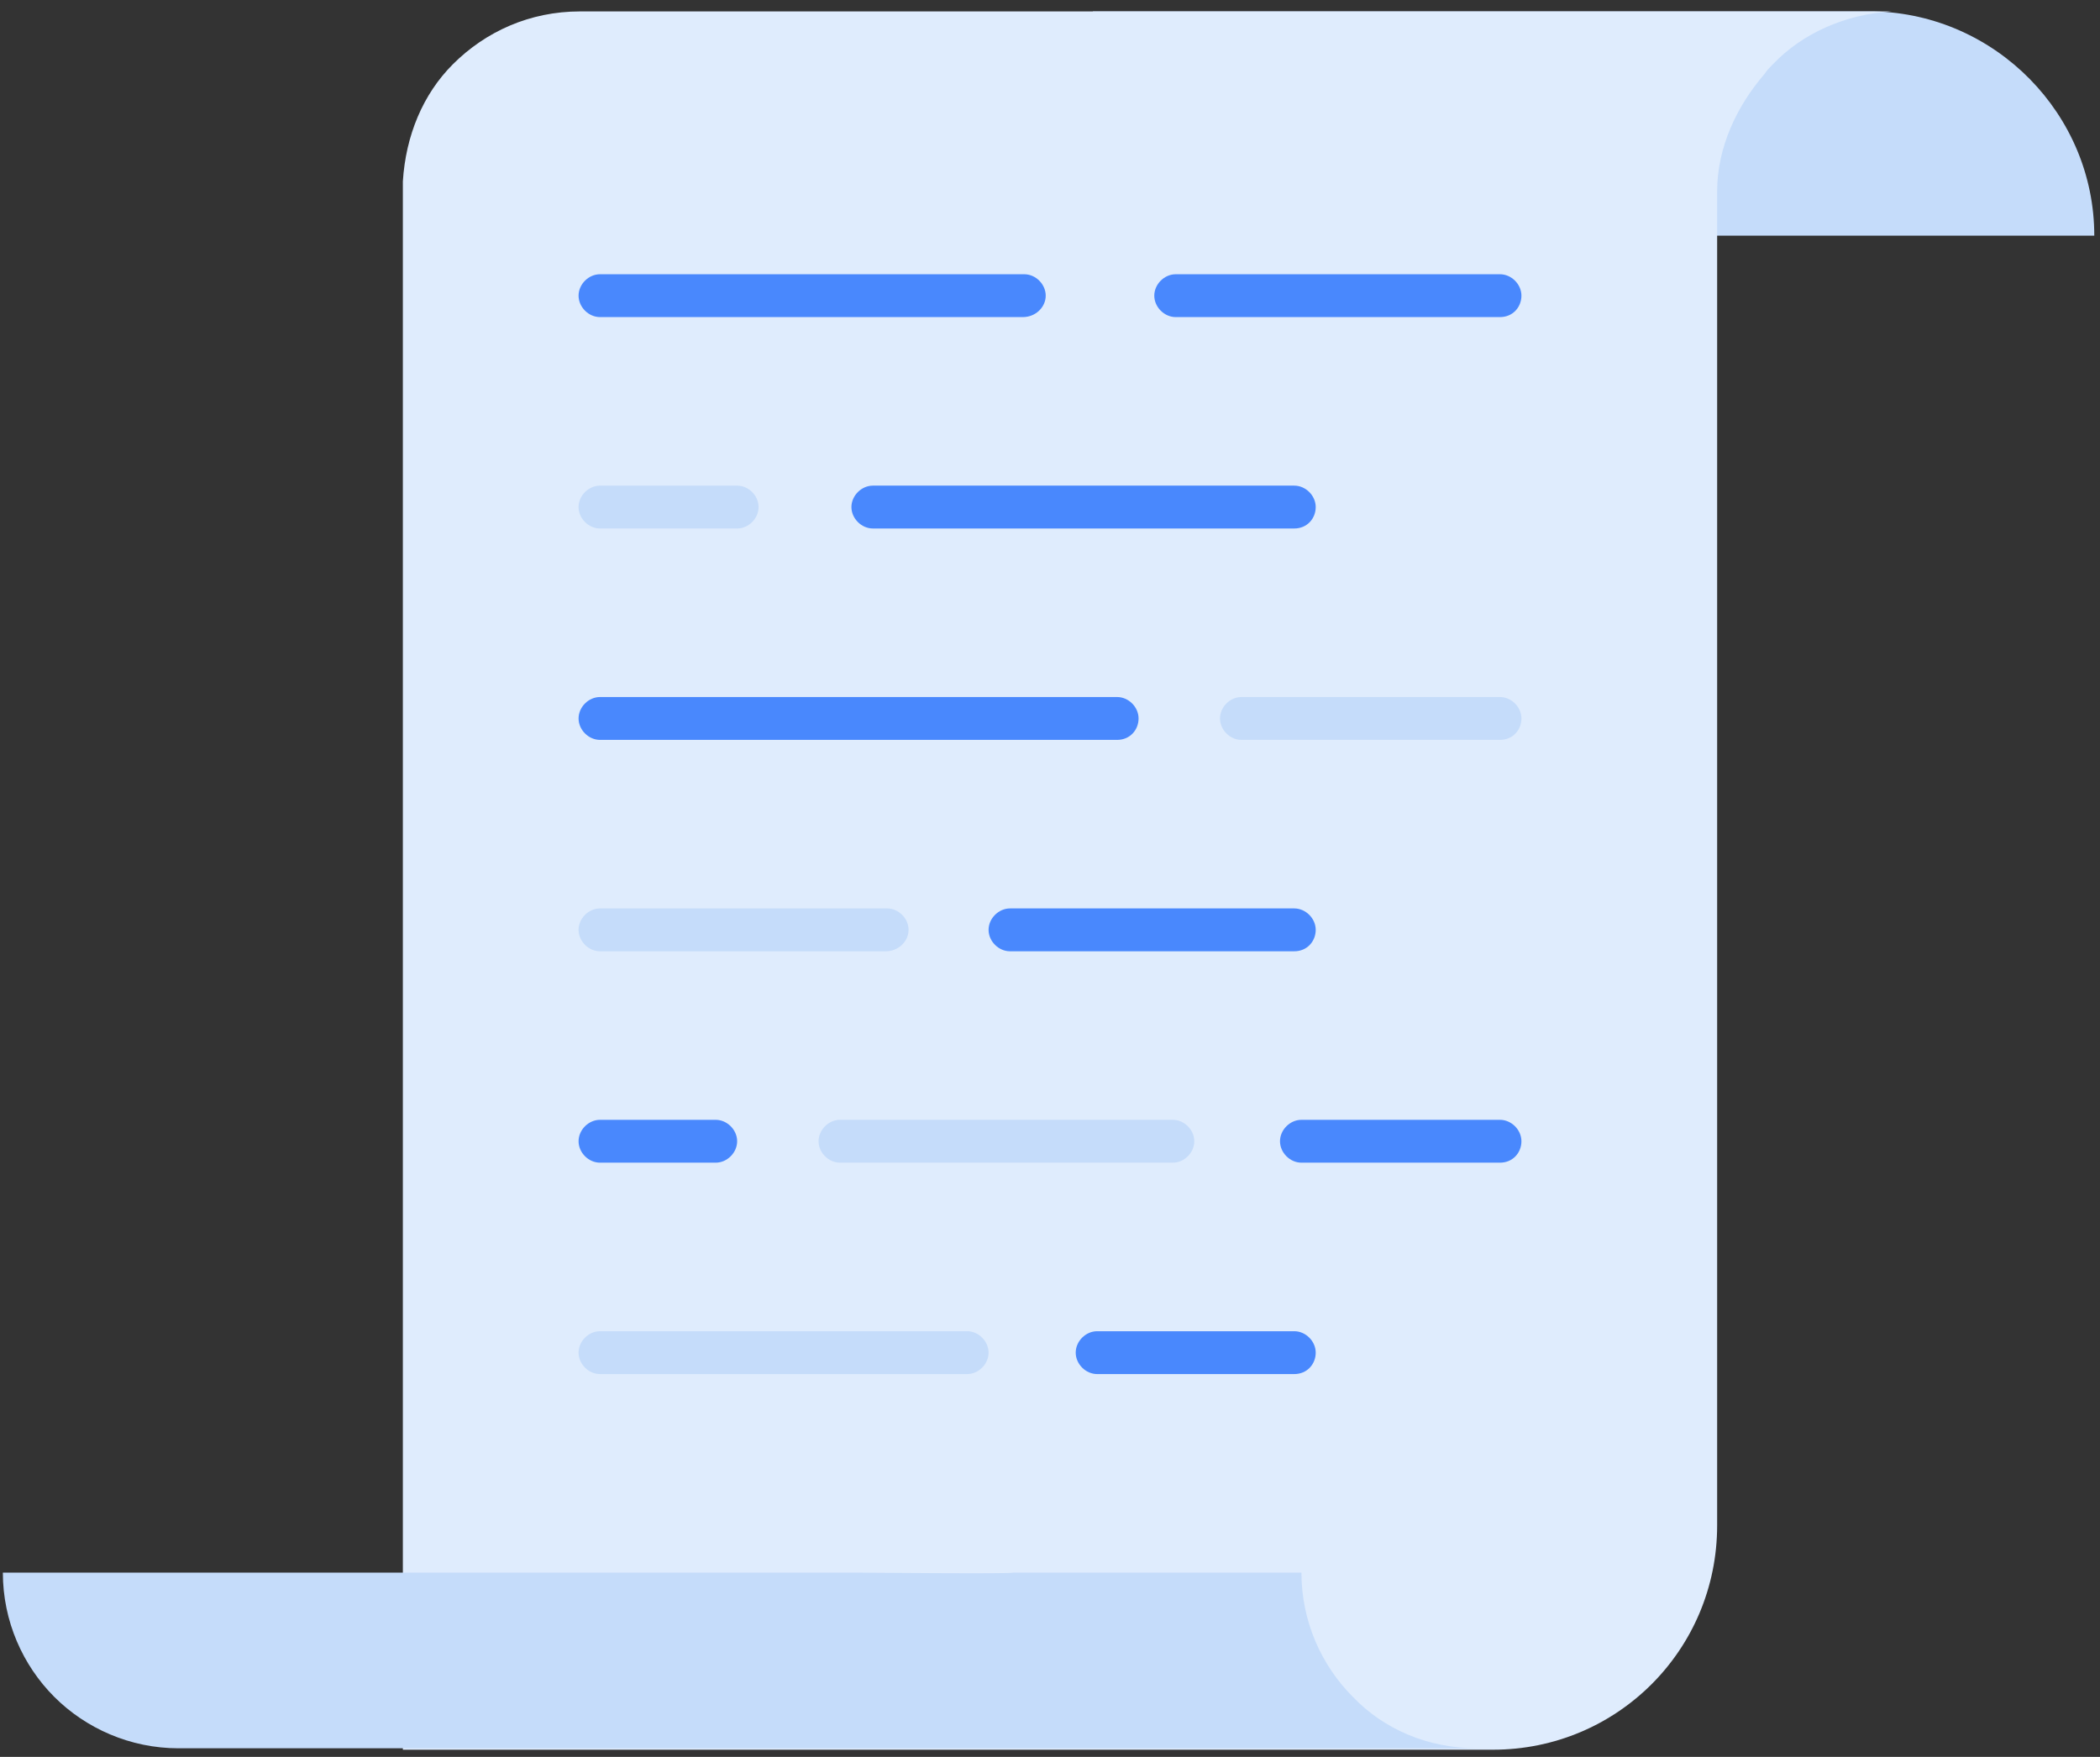
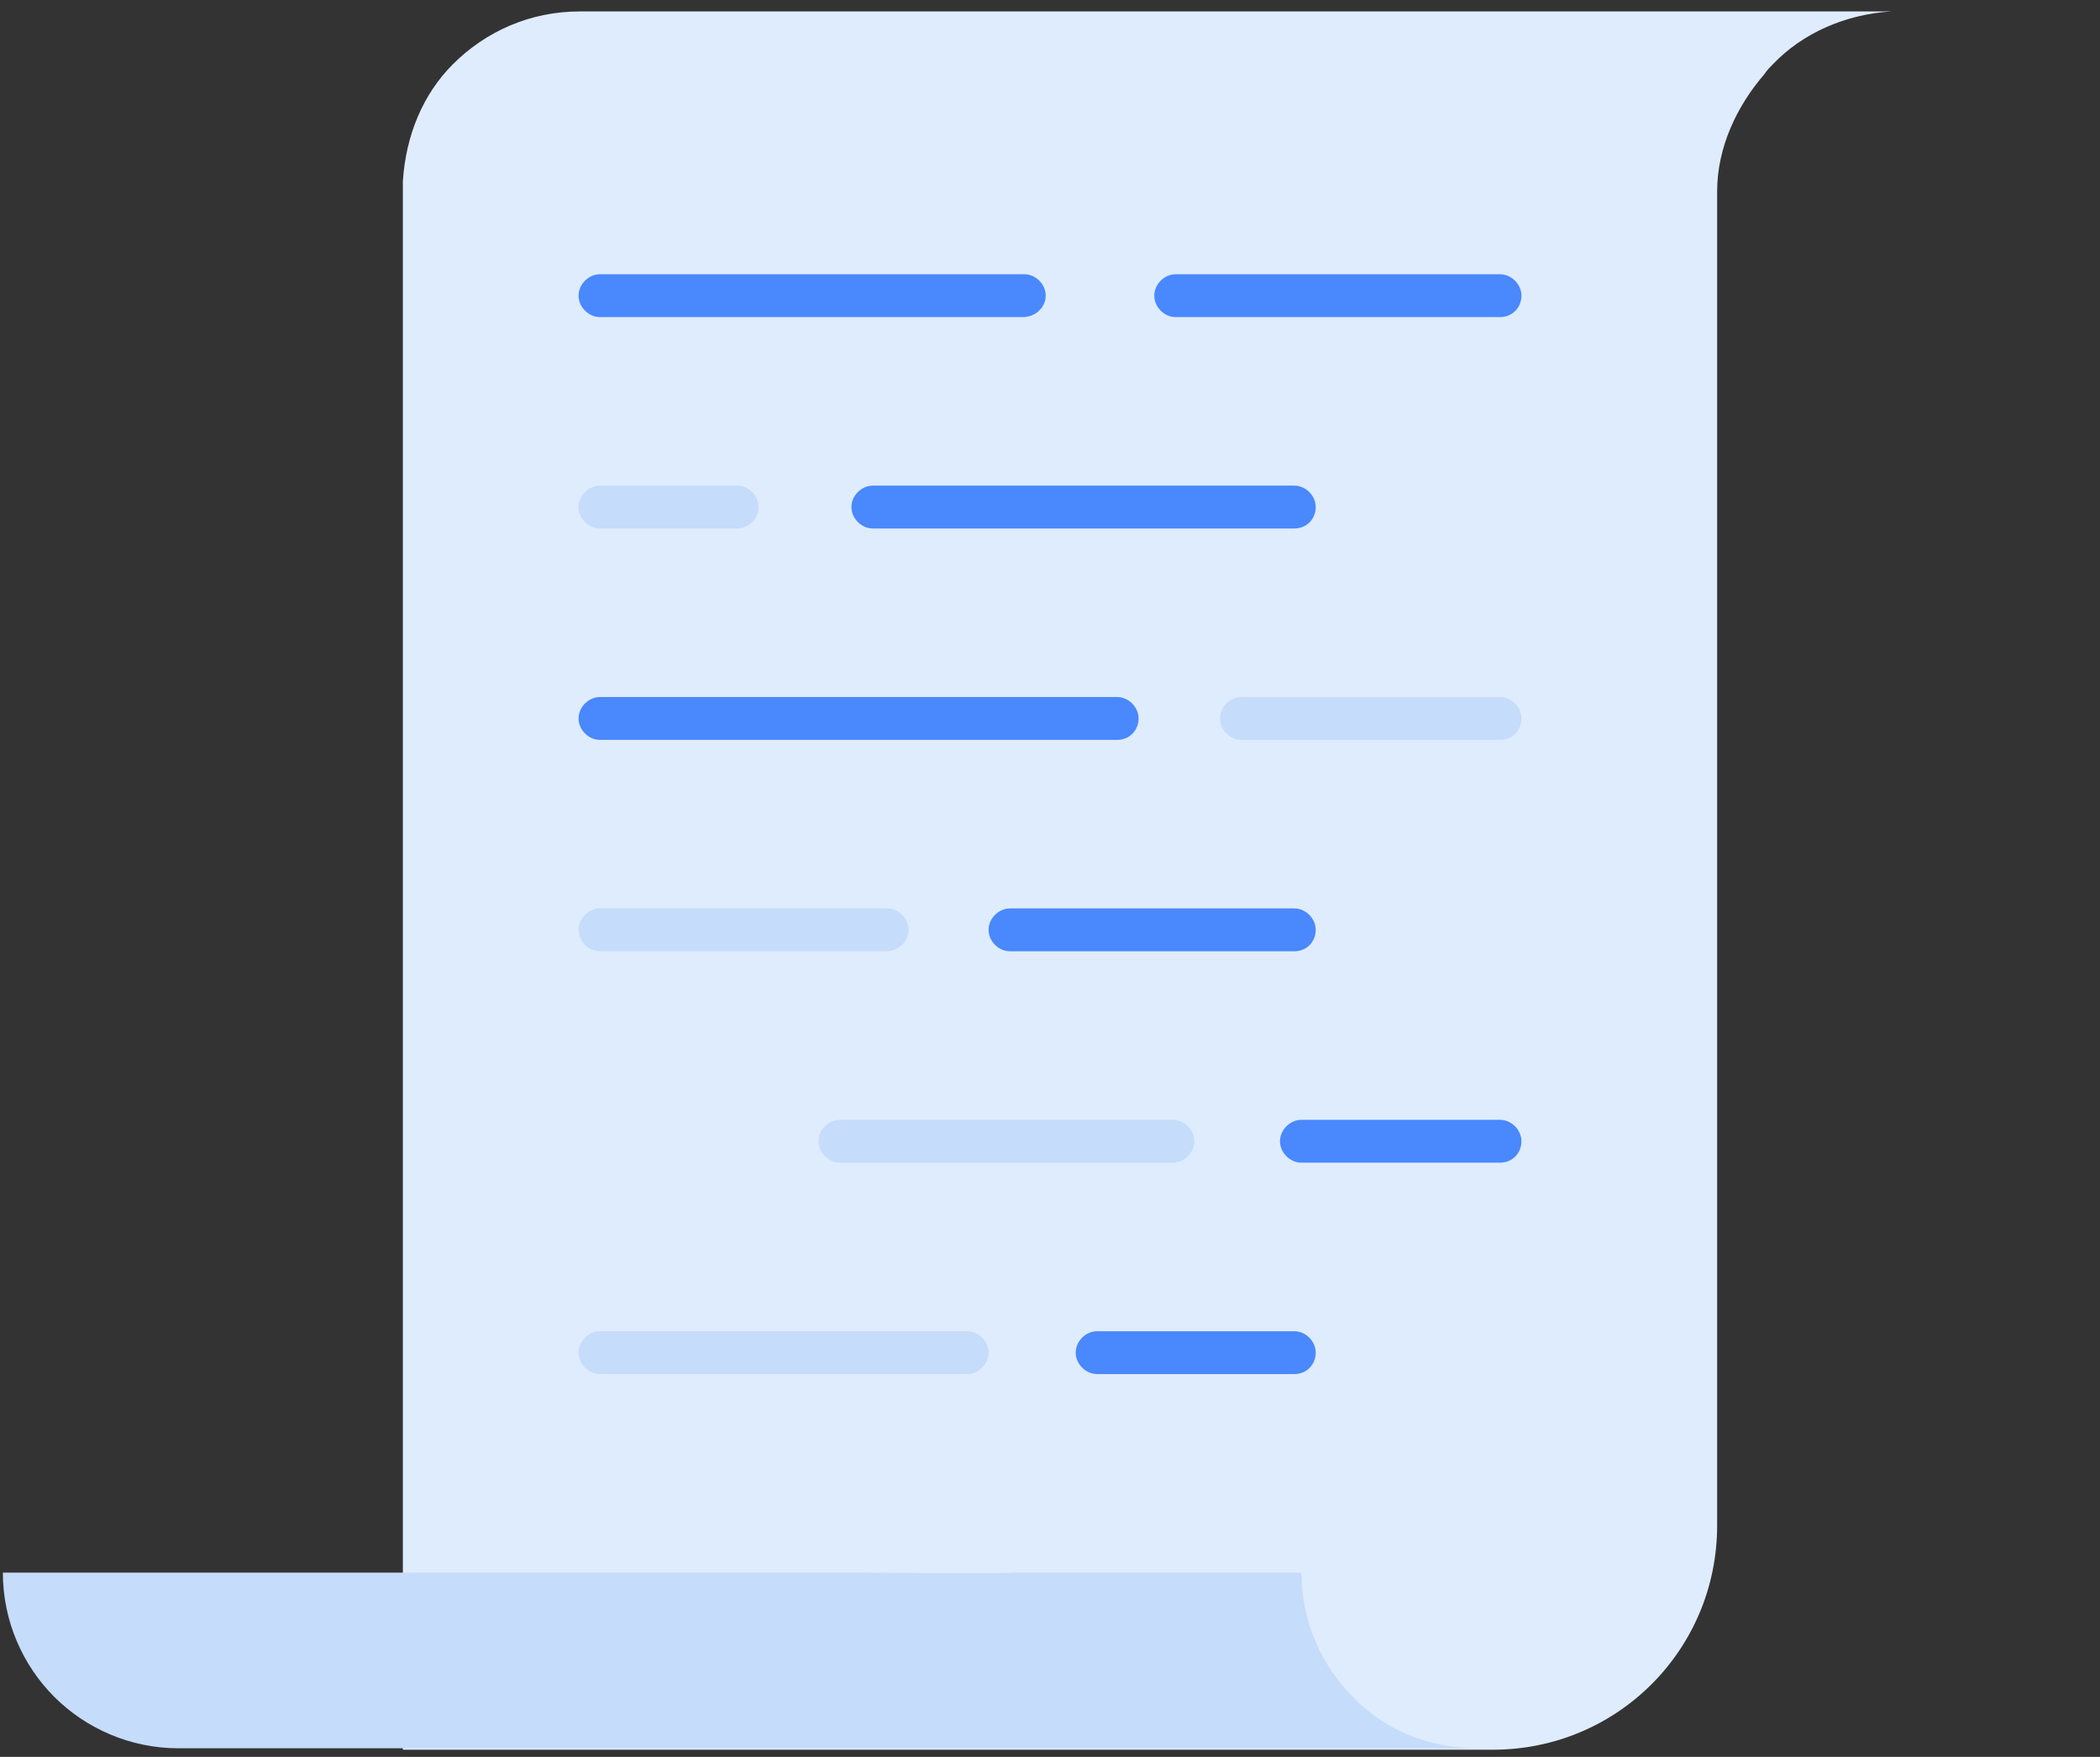
<svg xmlns="http://www.w3.org/2000/svg" width="147px" height="123px" viewBox="0 0 147 123" version="1.1">
  <rect x="0" y="0" width="147" height="123" fill="#333333" stroke="none" />
  <title>File_2</title>
  <desc>Created with Sketch.</desc>
  <defs />
  <g id="Page-1" stroke="none" stroke-width="1" fill="none" fill-rule="evenodd">
    <g id="File_2" fill-rule="nonzero">
-       <path d="M118,16.5 L76.5,16.5 L76.5,0.8 L130.9,0.8 C131,0.8 131.1,0.8 131.2,0.8 C139.7,1 146.6,8 146.6,16.5 L128.6,16.5" id="Shape" fill="#C5DCFA" />
      <path d="M132.4,0.8 C129.2,1 126.2,2.3 124.1,4.5 C123.9,4.7 123.7,4.9 123.5,5.2 C121.6,7.4 120.2,10.3 120.2,13.4 L120.2,106.8 C120.2,115.5 113.2,122.5 104.5,122.5 L28.2,122.5 L28.2,12.7 C28.4,9.5 29.6,6.6 31.7,4.5 C34,2.2 37.1,0.8 40.6,0.8 L117.5,0.8 C117.5,0.8 117.5,0.8 117.5,0.8 L132.1,0.8 C132.1,0.8 132.2,0.8 132.4,0.8 Z" id="Shape" fill="#DFECFD" />
      <path d="M105,22.2 L82.3,22.2 C81.5,22.2 80.8,21.5 80.8,20.7 C80.8,19.9 81.5,19.2 82.3,19.2 L105,19.2 C105.8,19.2 106.5,19.9 106.5,20.7 C106.5,21.5 105.9,22.2 105,22.2 Z" id="Shape" fill="#4988FD" />
      <path d="M71.6,22.2 L42,22.2 C41.2,22.2 40.5,21.5 40.5,20.7 C40.5,19.9 41.2,19.2 42,19.2 L71.7,19.2 C72.5,19.2 73.2,19.9 73.2,20.7 C73.2,21.5 72.5,22.2 71.6,22.2 Z" id="Shape" fill="#4988FD" />
      <path d="M90.6,37 L61.1,37 C60.3,37 59.6,36.3 59.6,35.5 C59.6,34.7 60.3,34 61.1,34 L90.6,34 C91.4,34 92.1,34.7 92.1,35.5 C92.1,36.3 91.5,37 90.6,37 Z" id="Shape" fill="#4988FD" />
      <path d="M51.6,37 L42,37 C41.2,37 40.5,36.3 40.5,35.5 C40.5,34.7 41.2,34 42,34 L51.6,34 C52.4,34 53.1,34.7 53.1,35.5 C53.1,36.3 52.4,37 51.6,37 Z" id="Shape" fill="#C5DCFA" />
      <path d="M105,51.8 L86.9,51.8 C86.1,51.8 85.4,51.1 85.4,50.3 C85.4,49.5 86.1,48.8 86.9,48.8 L105,48.8 C105.8,48.8 106.5,49.5 106.5,50.3 C106.5,51.1 105.9,51.8 105,51.8 Z" id="Shape" fill="#C5DCFA" />
      <path d="M78.2,51.8 L42,51.8 C41.2,51.8 40.5,51.1 40.5,50.3 C40.5,49.5 41.2,48.8 42,48.8 L78.2,48.8 C79,48.8 79.7,49.5 79.7,50.3 C79.7,51.1 79.1,51.8 78.2,51.8 Z" id="Shape" fill="#4988FD" />
      <path d="M90.6,66.6 L70.7,66.6 C69.9,66.6 69.2,65.9 69.2,65.1 C69.2,64.3 69.9,63.6 70.7,63.6 L90.6,63.6 C91.4,63.6 92.1,64.3 92.1,65.1 C92.1,65.9 91.5,66.6 90.6,66.6 Z" id="Shape" fill="#4988FD" />
      <path d="M62,66.6 L42,66.6 C41.2,66.6 40.5,65.9 40.5,65.1 C40.5,64.3 41.2,63.6 42,63.6 L62.1,63.6 C62.9,63.6 63.6,64.3 63.6,65.1 C63.6,65.9 62.9,66.6 62,66.6 Z" id="Shape" fill="#C5DCFA" />
      <path d="M105,81.4 L91.1,81.4 C90.3,81.4 89.6,80.7 89.6,79.9 C89.6,79.1 90.3,78.4 91.1,78.4 L105,78.4 C105.8,78.4 106.5,79.1 106.5,79.9 C106.5,80.7 105.9,81.4 105,81.4 Z" id="Shape" fill="#4988FD" />
      <path d="M82.1,81.4 L58.8,81.4 C58,81.4 57.3,80.7 57.3,79.9 C57.3,79.1 58,78.4 58.8,78.4 L82.1,78.4 C82.9,78.4 83.6,79.1 83.6,79.9 C83.6,80.7 82.9,81.4 82.1,81.4 Z" id="Shape" fill="#C5DCFA" />
-       <path d="M50.1,81.4 L42,81.4 C41.2,81.4 40.5,80.7 40.5,79.9 C40.5,79.1 41.2,78.4 42,78.4 L50.1,78.4 C50.9,78.4 51.6,79.1 51.6,79.9 C51.6,80.7 50.9,81.4 50.1,81.4 Z" id="Shape" fill="#4988FD" />
      <path d="M90.6,96.2 L76.8,96.2 C76,96.2 75.3,95.5 75.3,94.7 C75.3,93.9 76,93.2 76.8,93.2 L90.6,93.2 C91.4,93.2 92.1,93.9 92.1,94.7 C92.1,95.5 91.5,96.2 90.6,96.2 Z" id="Shape" fill="#4988FD" />
      <path d="M67.7,96.2 L42,96.2 C41.2,96.2 40.5,95.5 40.5,94.7 C40.5,93.9 41.2,93.2 42,93.2 L67.7,93.2 C68.5,93.2 69.2,93.9 69.2,94.7 C69.2,95.5 68.5,96.2 67.7,96.2 Z" id="Shape" fill="#C5DCFA" />
      <path d="M70.9,110.1 L91.1,110.1 C91.1,113.5 92.5,116.6 94.7,118.8 C96.9,121.1 100,122.4 103.4,122.4 L12.5,122.4 C9.1,122.4 6,121 3.8,118.8 C1.6,116.6 0.2,113.5 0.2,110.1 L60,110.1 C60,110.1 71.1,110.2 70.9,110.1 Z" id="Shape" fill="#C5DCFA" />
    </g>
  </g>
</svg>